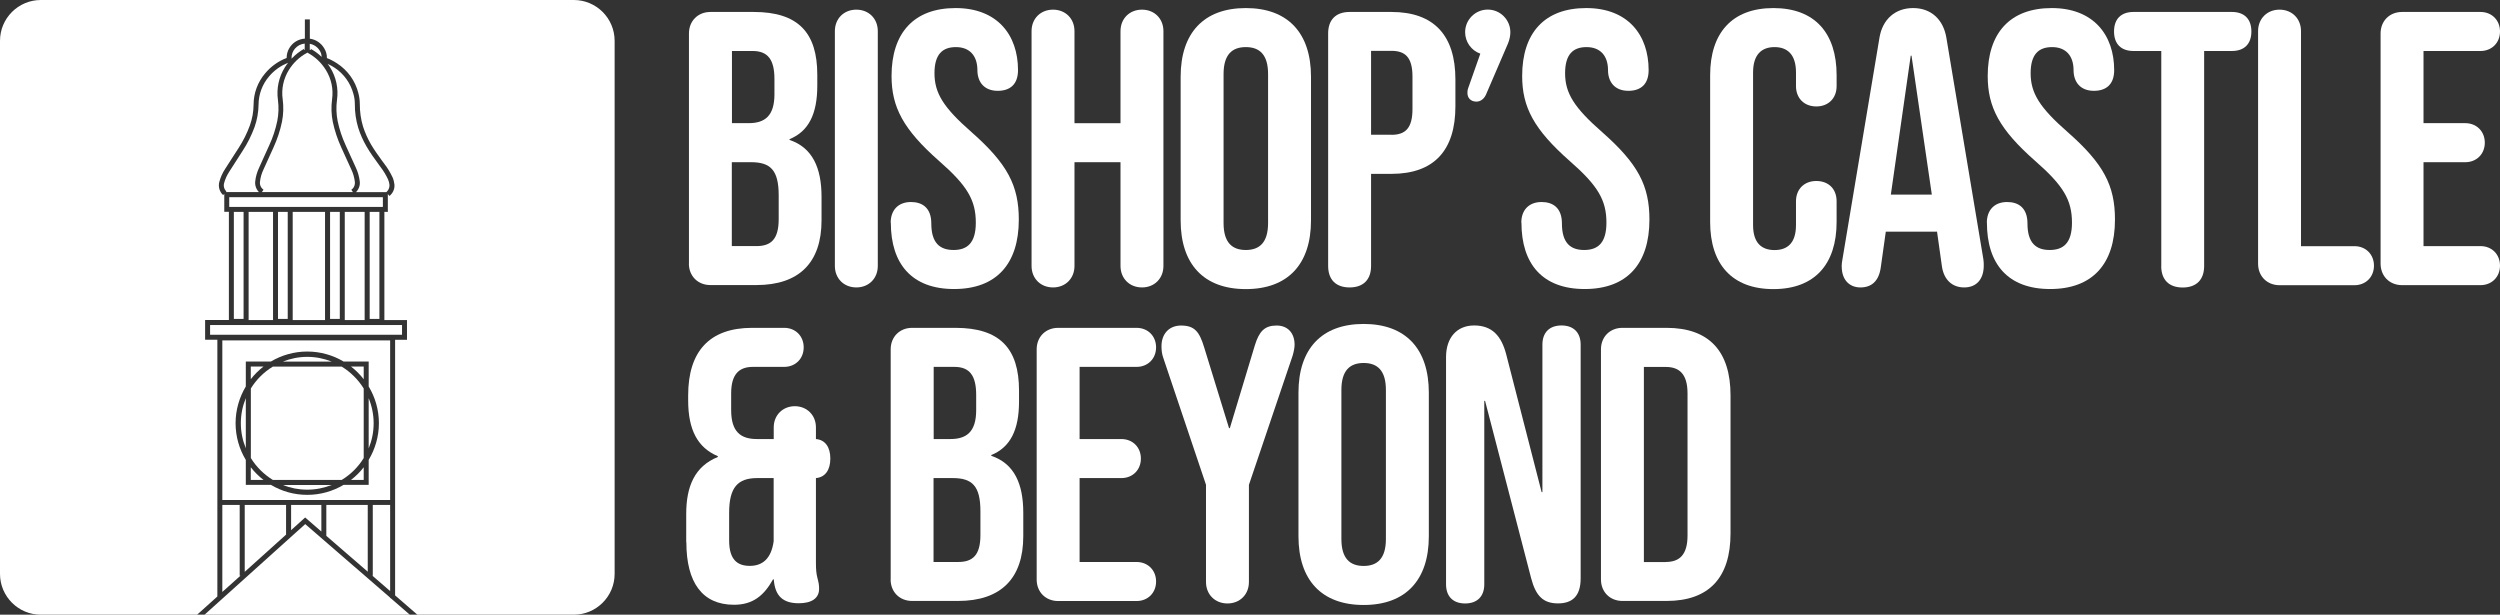
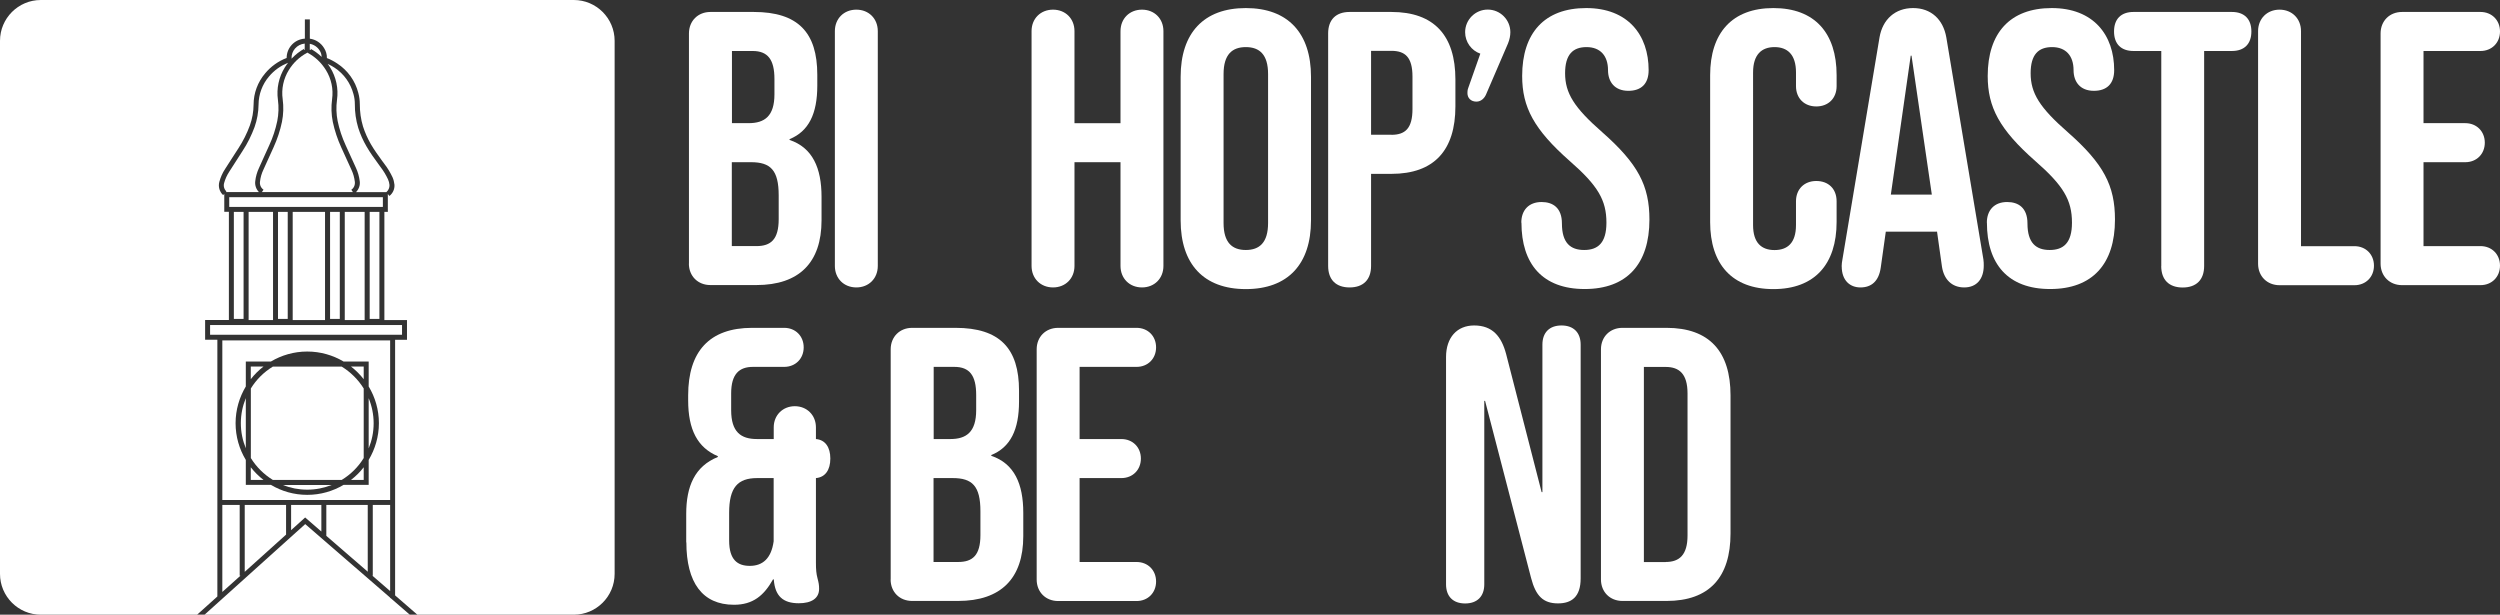
<svg xmlns="http://www.w3.org/2000/svg" id="Layer_2" viewBox="0 0 347.12 85.35">
  <rect x="0" y="0" width="347.12" height="85.35" fill="#333333" stroke="none" />
  <defs>
    <style>.cls-1{fill:#fff;}.cls-2{isolation:isolate;}</style>
  </defs>
  <g id="Layer_1-2">
    <g>
      <rect class="cls-1" x="32.47" y="29.42" width="1.35" height="14.86" />
      <path class="cls-1" d="M49.01,26.68l-.23-.33c.36-.25,.54-.67,.49-1.11-.07-.58-.22-1.13-.47-1.66-.24-.54-.48-1.07-.73-1.6-.24-.51-.47-1.03-.7-1.54-.51-1.12-.9-2.3-1.16-3.51-.21-1.04-.24-2.1-.1-3.15,.2-1.42-.11-2.86-.87-4.07-.61-.99-1.47-1.81-2.49-2.36-.03-.02-.04-.04-.07-.05-.02,.02-.04,.04-.07,.05-1.02,.55-1.88,1.36-2.49,2.35-.76,1.21-1.07,2.66-.87,4.07,.14,1.05,.11,2.11-.1,3.15-.25,1.21-.65,2.4-1.16,3.52-.22,.51-.46,1.01-.69,1.52-.25,.54-.49,1.07-.73,1.61-.25,.53-.41,1.08-.47,1.66-.06,.44,.13,.86,.49,1.11l-.23,.33h12.63Z" />
      <path class="cls-1" d="M35.96,26.68c-.39-.4-.59-.95-.52-1.52,.07-.64,.25-1.27,.53-1.86,.23-.54,.48-1.08,.73-1.62,.23-.5,.46-1.01,.69-1.52,.5-1.08,.87-2.21,1.11-3.37,.19-.96,.22-1.94,.09-2.92-.22-1.57,.12-3.18,.97-4.53,.13-.22,.28-.42,.44-.62-1.03,.4-1.94,1.05-2.65,1.9-.93,1.09-1.44,2.48-1.45,3.9-.01,1.06-.2,2.11-.55,3.11-.43,1.16-.98,2.28-1.66,3.31-.3,.47-.6,.94-.91,1.42-.32,.49-.64,.98-.95,1.48-.32,.49-.56,1.02-.71,1.57-.12,.43,0,.87,.32,1.17l-.08,.09h4.59Z" />
      <path class="cls-1" d="M40.48,8.15s0,0,0,0c.53-.56,1.13-1.04,1.81-1.41-.05,.03-.09,.13-.08,.19l.1-.02v-.86c-1.09,.11-1.88,1.02-1.83,2.1Z" />
      <path class="cls-1" d="M34.82,64.88v1.76h1.77c-.66-.51-1.25-1.1-1.77-1.76Z" />
      <rect class="cls-1" x="34.52" y="29.42" width="3.39" height="15.02" />
      <rect class="cls-1" x="29.17" y="45.13" width="26.65" height="1.35" />
      <rect class="cls-1" x="38.6" y="29.42" width="1.35" height="14.86" />
      <path class="cls-1" d="M37.89,66.64h9.55c1.25-.76,2.3-1.8,3.06-3.04v-9.66c-.77-1.24-1.82-2.28-3.06-3.04h-9.55c-1.25,.76-2.3,1.8-3.06,3.04v9.66c.77,1.24,1.82,2.28,3.06,3.04Z" />
      <rect class="cls-1" x="47.87" y="29.42" width="2.76" height="15.02" />
      <path class="cls-1" d="M53.87,24.89c-.28-.6-.63-1.18-1.04-1.71l-.34-.47c-.55-.75-1.11-1.53-1.59-2.36-.48-.82-.87-1.69-1.16-2.6-.32-1.07-.48-2.18-.47-3.29,0-.47-.06-.94-.19-1.39-.4-1.52-1.33-2.82-2.64-3.68-.3-.2-.62-.37-.95-.52,.12,.16,.24,.31,.34,.48,.84,1.34,1.19,2.95,.96,4.53-.13,.97-.1,1.96,.09,2.92,.24,1.16,.62,2.29,1.11,3.36,.23,.52,.46,1.03,.7,1.54,.25,.53,.49,1.07,.73,1.6,.27,.58,.45,1.21,.53,1.86,.08,.57-.13,1.12-.52,1.52h4.21c.29-.25,.46-.61,.44-.99-.02-.27-.09-.54-.21-.8Z" />
      <polygon class="cls-1" points="31.83 27.38 31.83 28.73 34.52 28.73 37.91 28.73 40.64 28.73 45.13 28.73 47.87 28.73 50.63 28.73 53.16 28.73 53.16 27.38 31.83 27.38" />
      <rect class="cls-1" x="51.33" y="29.42" width="1.35" height="14.86" />
      <rect class="cls-1" x="45.83" y="29.42" width="1.35" height="14.86" />
      <rect class="cls-1" x="40.64" y="29.42" width="4.49" height="15.02" />
      <path class="cls-1" d="M43.01,6.08v.83l.16,.04c.01-.06-.03-.16-.09-.2,.58,.31,1.11,.7,1.58,1.15-.02-.31-.09-.6-.26-.86-.31-.52-.83-.86-1.4-.96Z" />
      <polygon class="cls-1" points="51.06 70.11 45.31 70.11 45.31 74.4 51.06 79.38 51.06 70.11" />
      <polygon class="cls-1" points="39.72 74.23 39.72 70.11 33.98 70.11 33.98 79.4 39.72 74.23" />
      <polygon class="cls-1" points="44.62 73.8 44.62 70.11 40.42 70.11 40.42 73.61 42.37 71.85 44.62 73.8" />
      <polygon class="cls-1" points="54.17 70.11 51.76 70.11 51.76 79.93 51.7 79.93 54.17 82.07 54.17 70.11" />
      <path class="cls-1" d="M79.68,0H5.67C2.54,0,0,2.54,0,5.67V79.68c0,3.13,2.54,5.67,5.67,5.67H27.37l2.81-2.53V47.17h-1.7v-2.74h3.3v-15.02h-.64v-2.49l-.16,.17c-.51-.48-.71-1.19-.52-1.86,.17-.62,.43-1.22,.79-1.76,.31-.49,.63-.99,.95-1.48,.3-.47,.61-.94,.91-1.41,.65-1,1.18-2.06,1.59-3.18,.33-.92,.5-1.89,.51-2.88,0-1.59,.58-3.13,1.61-4.34,.79-.95,1.82-1.69,2.98-2.13,0-1.4,1.06-2.56,2.46-2.68,.02,0,.05,0,.07,0V2.69h.69v2.68c.81,.11,1.54,.58,1.98,1.31,.26,.41,.4,.88,.39,1.38,.51,.2,.99,.46,1.44,.76,1.45,.95,2.49,2.4,2.92,4.08,.14,.51,.21,1.04,.21,1.57,0,1.05,.14,2.08,.44,3.08,.27,.85,.64,1.68,1.09,2.46,.46,.8,1.02,1.56,1.55,2.3l.34,.46c.44,.56,.81,1.19,1.12,1.84,.15,.34,.23,.68,.27,1.04,.04,.61-.23,1.19-.7,1.56l-.22-.27v2.48h-.48v15.02h3.14v2.74h-1.65v35.49l3.09,2.68h21.72c3.13,0,5.67-2.54,5.67-5.67V5.67c0-3.13-2.54-5.67-5.67-5.67Z" />
      <polygon class="cls-1" points="33.28 79.93 33.28 70.11 30.87 70.11 30.87 82.19 33.39 79.93 33.28 79.93" />
      <polygon class="cls-1" points="56.9 85.35 54.23 83.04 54.17 83.04 54.17 82.98 42.38 72.77 28.4 85.35 56.9 85.35" />
      <path class="cls-1" d="M34.13,62.25v-6.97c-.44,1.08-.69,2.25-.69,3.48s.25,2.41,.69,3.48Z" />
      <path class="cls-1" d="M51.88,58.77c0-1.23-.25-2.41-.69-3.48v6.97c.44-1.08,.69-2.25,.69-3.48Z" />
      <path class="cls-1" d="M30.87,69.42h23.3v-22.16H30.87v22.16Zm3.26-19.22h3.48c1.48-.88,3.21-1.39,5.05-1.39s3.57,.51,5.05,1.39h3.48v3.46c.9,1.49,1.42,3.24,1.42,5.1s-.53,3.61-1.42,5.1v3.46h-3.48c-1.48,.88-3.2,1.39-5.05,1.39s-3.57-.51-5.05-1.39h-3.48v-3.46c-.9-1.49-1.42-3.24-1.42-5.1s.53-3.61,1.42-5.1v-3.46Z" />
      <path class="cls-1" d="M50.5,52.65v-1.76h-1.77c.66,.51,1.25,1.1,1.77,1.76Z" />
      <path class="cls-1" d="M48.73,66.64h1.77v-1.76c-.51,.66-1.11,1.25-1.77,1.76Z" />
      <path class="cls-1" d="M42.66,67.99c1.2,0,2.34-.24,3.39-.65h-6.78c1.05,.42,2.19,.65,3.39,.65Z" />
      <path class="cls-1" d="M36.59,50.89h-1.77v1.76c.51-.66,1.11-1.25,1.77-1.76Z" />
-       <path class="cls-1" d="M42.66,49.55c-1.2,0-2.34,.24-3.39,.66h6.79c-1.05-.42-2.19-.66-3.39-.66Z" />
    </g>
    <g class="cls-2">
      <path class="cls-1" d="M95.66,36.61V4.64c0-1.73,1.25-2.98,2.98-2.98h6.01c6.18,0,8.83,2.87,8.83,8.72v1.52c0,3.9-1.19,6.34-3.85,7.42v.11c3.2,1.08,4.44,3.9,4.44,7.91v3.25c0,5.85-3.09,8.99-9.05,8.99h-6.39c-1.73,0-2.98-1.25-2.98-2.98Zm8.29-19.51c2.22,0,3.58-.98,3.58-4.01v-2.11c0-2.71-.92-3.9-3.03-3.9h-2.87v10.02h2.33Zm1.08,17.07c2,0,3.09-.92,3.09-3.74v-3.3c0-3.52-1.14-4.61-3.85-4.61h-2.66v11.65h3.41Z" />
      <path class="cls-1" d="M115.92,36.93V4.32c0-1.73,1.25-2.98,2.98-2.98s2.98,1.25,2.98,2.98V36.93c0,1.73-1.25,2.98-2.98,2.98s-2.98-1.25-2.98-2.98Z" />
-       <path class="cls-1" d="M123.67,30.92c0-1.73,1.03-2.87,2.82-2.87,1.57,0,2.82,.81,2.82,2.98,0,2.71,1.19,3.68,3.09,3.68s3.09-.97,3.09-3.79c0-3.14-1.19-5.15-5.09-8.56-4.98-4.39-6.61-7.48-6.61-11.81,0-5.96,3.09-9.43,8.89-9.43s8.67,3.74,8.67,8.62c0,1.9-1.03,2.87-2.82,2.87-1.9,0-2.82-1.25-2.82-2.87,0-2-1.08-3.2-2.98-3.2s-2.98,1.03-2.98,3.63c0,2.76,1.25,4.77,5.15,8.18,4.98,4.39,6.56,7.42,6.56,12.14,0,6.18-3.14,9.64-8.99,9.64s-8.78-3.47-8.78-9.21Z" />
      <path class="cls-1" d="M143.23,36.93V4.32c0-1.73,1.25-2.98,2.98-2.98s2.98,1.25,2.98,2.98v12.79h6.39V4.32c0-1.73,1.25-2.98,2.98-2.98s2.98,1.25,2.98,2.98V36.93c0,1.73-1.25,2.98-2.98,2.98s-2.98-1.25-2.98-2.98v-14.41h-6.39v14.41c0,1.73-1.25,2.98-2.98,2.98s-2.98-1.25-2.98-2.98Z" />
      <path class="cls-1" d="M163.93,30.6V10.66c0-6.07,3.2-9.54,9.05-9.54s9.05,3.47,9.05,9.54V30.6c0,6.07-3.2,9.54-9.05,9.54s-9.05-3.47-9.05-9.54Zm12.14,.38V10.28c0-2.71-1.19-3.74-3.09-3.74s-3.09,1.03-3.09,3.74V30.97c0,2.71,1.19,3.74,3.09,3.74s3.09-1.03,3.09-3.74Z" />
      <path class="cls-1" d="M184.41,36.93V4.64c0-1.9,1.08-2.98,2.98-2.98h5.8c5.96,0,8.89,3.3,8.89,9.37v3.74c0,6.07-2.93,9.37-8.89,9.37h-2.82v12.79c0,1.9-1.08,2.98-2.98,2.98s-2.98-1.08-2.98-2.98Zm8.78-18.21c1.9,0,2.93-.87,2.93-3.58v-4.5c0-2.71-1.03-3.58-2.93-3.58h-2.82v11.65h2.82Z" />
      <path class="cls-1" d="M203.75,12.93c0-.16,0-.43,.11-.71l1.68-4.77c-1.25-.43-2.11-1.63-2.11-2.98,0-1.73,1.41-3.14,3.14-3.14s3.14,1.41,3.14,3.14c0,.49-.11,1.03-.33,1.57l-3.03,7.04c-.22,.54-.7,1.03-1.35,1.03-.76,0-1.25-.49-1.25-1.19Z" />
      <path class="cls-1" d="M211.23,30.92c0-1.73,1.03-2.87,2.82-2.87,1.57,0,2.82,.81,2.82,2.98,0,2.71,1.19,3.68,3.09,3.68s3.09-.97,3.09-3.79c0-3.14-1.19-5.15-5.09-8.56-4.98-4.39-6.61-7.48-6.61-11.81,0-5.96,3.09-9.43,8.89-9.43s8.67,3.74,8.67,8.62c0,1.9-1.03,2.87-2.82,2.87-1.9,0-2.82-1.25-2.82-2.87,0-2-1.08-3.2-2.98-3.2s-2.98,1.03-2.98,3.63c0,2.76,1.25,4.77,5.15,8.18,4.98,4.39,6.56,7.42,6.56,12.14,0,6.18-3.14,9.64-8.99,9.64s-8.78-3.47-8.78-9.21Z" />
      <path class="cls-1" d="M237.45,30.81V10.44c0-5.85,3.03-9.32,8.78-9.32s8.78,3.47,8.78,9.32v1.52c0,1.68-1.14,2.82-2.82,2.82s-2.82-1.14-2.82-2.82v-1.9c0-2.49-1.19-3.52-2.98-3.52s-2.98,1.03-2.98,3.52V31.25c0,2.49,1.19,3.47,2.98,3.47s2.98-.97,2.98-3.47v-3.3c0-1.68,1.14-2.82,2.82-2.82s2.82,1.08,2.82,2.82v2.87c0,5.85-3.03,9.32-8.78,9.32s-8.78-3.47-8.78-9.32Z" />
      <path class="cls-1" d="M255.71,36.99c0-.33,.05-.65,.11-.98l5.15-30.83c.43-2.49,2.17-4.06,4.66-4.06s4.17,1.57,4.61,4.06l5.15,30.83c.05,.33,.05,.6,.05,.87,0,1.84-.97,3.03-2.71,3.03s-2.82-1.14-3.09-2.87l-.7-4.98v.11h-7.1l-.7,4.98c-.27,1.9-1.3,2.76-2.82,2.76-1.41,0-2.6-.92-2.6-2.93Zm12.52-9.97l-2.82-19.29h-.11l-2.76,19.29h5.69Z" />
      <path class="cls-1" d="M275.87,30.92c0-1.73,1.03-2.87,2.82-2.87,1.57,0,2.82,.81,2.82,2.98,0,2.71,1.19,3.68,3.09,3.68s3.09-.97,3.09-3.79c0-3.14-1.19-5.15-5.09-8.56-4.99-4.39-6.61-7.48-6.61-11.81,0-5.96,3.09-9.43,8.89-9.43s8.67,3.74,8.67,8.62c0,1.9-1.03,2.87-2.82,2.87-1.9,0-2.82-1.25-2.82-2.87,0-2-1.08-3.2-2.98-3.2s-2.98,1.03-2.98,3.63c0,2.76,1.25,4.77,5.15,8.18,4.99,4.39,6.56,7.42,6.56,12.14,0,6.18-3.14,9.64-9,9.64s-8.78-3.47-8.78-9.21Z" />
      <path class="cls-1" d="M300.09,36.93V7.08h-3.85c-1.73,0-2.71-.97-2.71-2.71s.98-2.71,2.71-2.71h13.65c1.73,0,2.71,.98,2.71,2.71s-.98,2.71-2.71,2.71h-3.85v29.86c0,1.9-1.08,2.98-2.98,2.98s-2.98-1.08-2.98-2.98Z" />
      <path class="cls-1" d="M313.53,36.61V4.32c0-1.73,1.25-2.98,2.98-2.98s2.98,1.25,2.98,2.98v29.86h7.42c1.57,0,2.71,1.14,2.71,2.71s-1.14,2.71-2.71,2.71h-10.4c-1.73,0-2.98-1.25-2.98-2.98Z" />
      <path class="cls-1" d="M330.54,36.61V4.64c0-1.73,1.25-2.98,2.98-2.98h10.89c1.57,0,2.71,1.14,2.71,2.71s-1.14,2.71-2.71,2.71h-7.91v10.02h5.8c1.57,0,2.71,1.14,2.71,2.71s-1.14,2.71-2.71,2.71h-5.8v11.65h7.91c1.57,0,2.71,1.14,2.71,2.71s-1.14,2.71-2.71,2.71h-10.89c-1.73,0-2.98-1.25-2.98-2.98Z" />
    </g>
    <g class="cls-2">
      <path class="cls-1" d="M95.28,75.32v-3.96c0-3.85,1.19-6.61,4.39-7.91v-.11c-2.82-1.19-4.12-3.68-4.12-7.75v-.7c0-6.07,2.93-9.37,8.89-9.37h4.44c1.57,0,2.71,1.14,2.71,2.71s-1.14,2.71-2.71,2.71h-4.33c-1.9,0-3.03,.98-3.03,3.68v2.33c0,3.03,1.35,4.01,3.58,4.01h2.33v-1.63c0-1.68,1.25-2.93,2.93-2.93s2.93,1.25,2.93,2.93v1.63c1.3,.11,2,1.14,2,2.71s-.7,2.6-2,2.71v11.7c0,1.03,.05,1.57,.22,2.22,.16,.6,.22,.92,.22,1.46,0,1.3-1.03,2-2.82,2-2.17,0-3.31-.98-3.47-3.31h-.11c-1.25,2.22-2.76,3.52-5.42,3.52-4.39,0-6.61-3.09-6.61-8.67Zm12.14-.16v-8.78h-2.28c-2.71,0-3.9,1.3-3.9,4.82v3.85c0,2.71,1.19,3.52,2.87,3.52,1.79,0,2.98-1.03,3.31-3.41Z" />
      <path class="cls-1" d="M123.67,80.47v-31.97c0-1.73,1.25-2.98,2.98-2.98h6.01c6.18,0,8.83,2.87,8.83,8.72v1.52c0,3.9-1.19,6.34-3.85,7.42v.11c3.2,1.08,4.44,3.9,4.44,7.91v3.25c0,5.85-3.09,8.99-9.05,8.99h-6.39c-1.73,0-2.98-1.25-2.98-2.98Zm8.29-19.51c2.22,0,3.58-.98,3.58-4.01v-2.11c0-2.71-.92-3.9-3.03-3.9h-2.87v10.02h2.33Zm1.08,17.07c2,0,3.09-.92,3.09-3.74v-3.3c0-3.52-1.14-4.61-3.85-4.61h-2.66v11.65h3.41Z" />
      <path class="cls-1" d="M143.94,80.47v-31.97c0-1.73,1.25-2.98,2.98-2.98h10.89c1.57,0,2.71,1.14,2.71,2.71s-1.14,2.71-2.71,2.71h-7.91v10.02h5.8c1.57,0,2.71,1.14,2.71,2.71s-1.14,2.71-2.71,2.71h-5.8v11.65h7.91c1.57,0,2.71,1.14,2.71,2.71s-1.14,2.71-2.71,2.71h-10.89c-1.73,0-2.98-1.25-2.98-2.98Z" />
-       <path class="cls-1" d="M167.45,80.8v-13.49l-5.91-17.56c-.22-.6-.27-1.14-.27-1.68,0-1.68,1.03-2.87,2.71-2.87,1.9,0,2.55,.87,3.2,2.98l3.47,11.27h.11l3.47-11.49c.6-1.95,1.35-2.76,3.03-2.76,1.57,0,2.49,1.08,2.49,2.66,0,.43-.11,.97-.27,1.52l-6.07,17.94v13.49c0,1.73-1.25,2.98-2.98,2.98s-2.98-1.25-2.98-2.98Z" />
-       <path class="cls-1" d="M180.29,74.46v-19.94c0-6.07,3.2-9.54,9.05-9.54s9.05,3.47,9.05,9.54v19.94c0,6.07-3.2,9.54-9.05,9.54s-9.05-3.47-9.05-9.54Zm12.14,.38v-20.7c0-2.71-1.19-3.74-3.09-3.74s-3.09,1.03-3.09,3.74v20.7c0,2.71,1.19,3.74,3.09,3.74s3.09-1.03,3.09-3.74Z" />
      <path class="cls-1" d="M200.78,81.12v-31.54c0-2.71,1.52-4.39,3.9-4.39,2.55,0,3.79,1.52,4.44,3.96l4.93,19.18h.11v-20.48c0-1.68,.98-2.66,2.65-2.66s2.66,.98,2.66,2.66v32.46c0,2.6-1.3,3.47-3.14,3.47-2.06,0-3.09-1.03-3.74-3.52l-6.39-24.6h-.11v25.47c0,1.68-.98,2.66-2.66,2.66s-2.65-.98-2.65-2.66Z" />
      <path class="cls-1" d="M222.29,80.47v-31.97c0-1.73,1.25-2.98,2.98-2.98h6.12c5.96,0,8.89,3.3,8.89,9.37v19.18c0,6.07-2.93,9.37-8.89,9.37h-6.12c-1.73,0-2.98-1.25-2.98-2.98Zm8.99-2.44c1.9,0,3.03-.98,3.03-3.68v-19.72c0-2.71-1.14-3.68-3.03-3.68h-3.03v27.09h3.03Z" />
    </g>
  </g>
</svg>